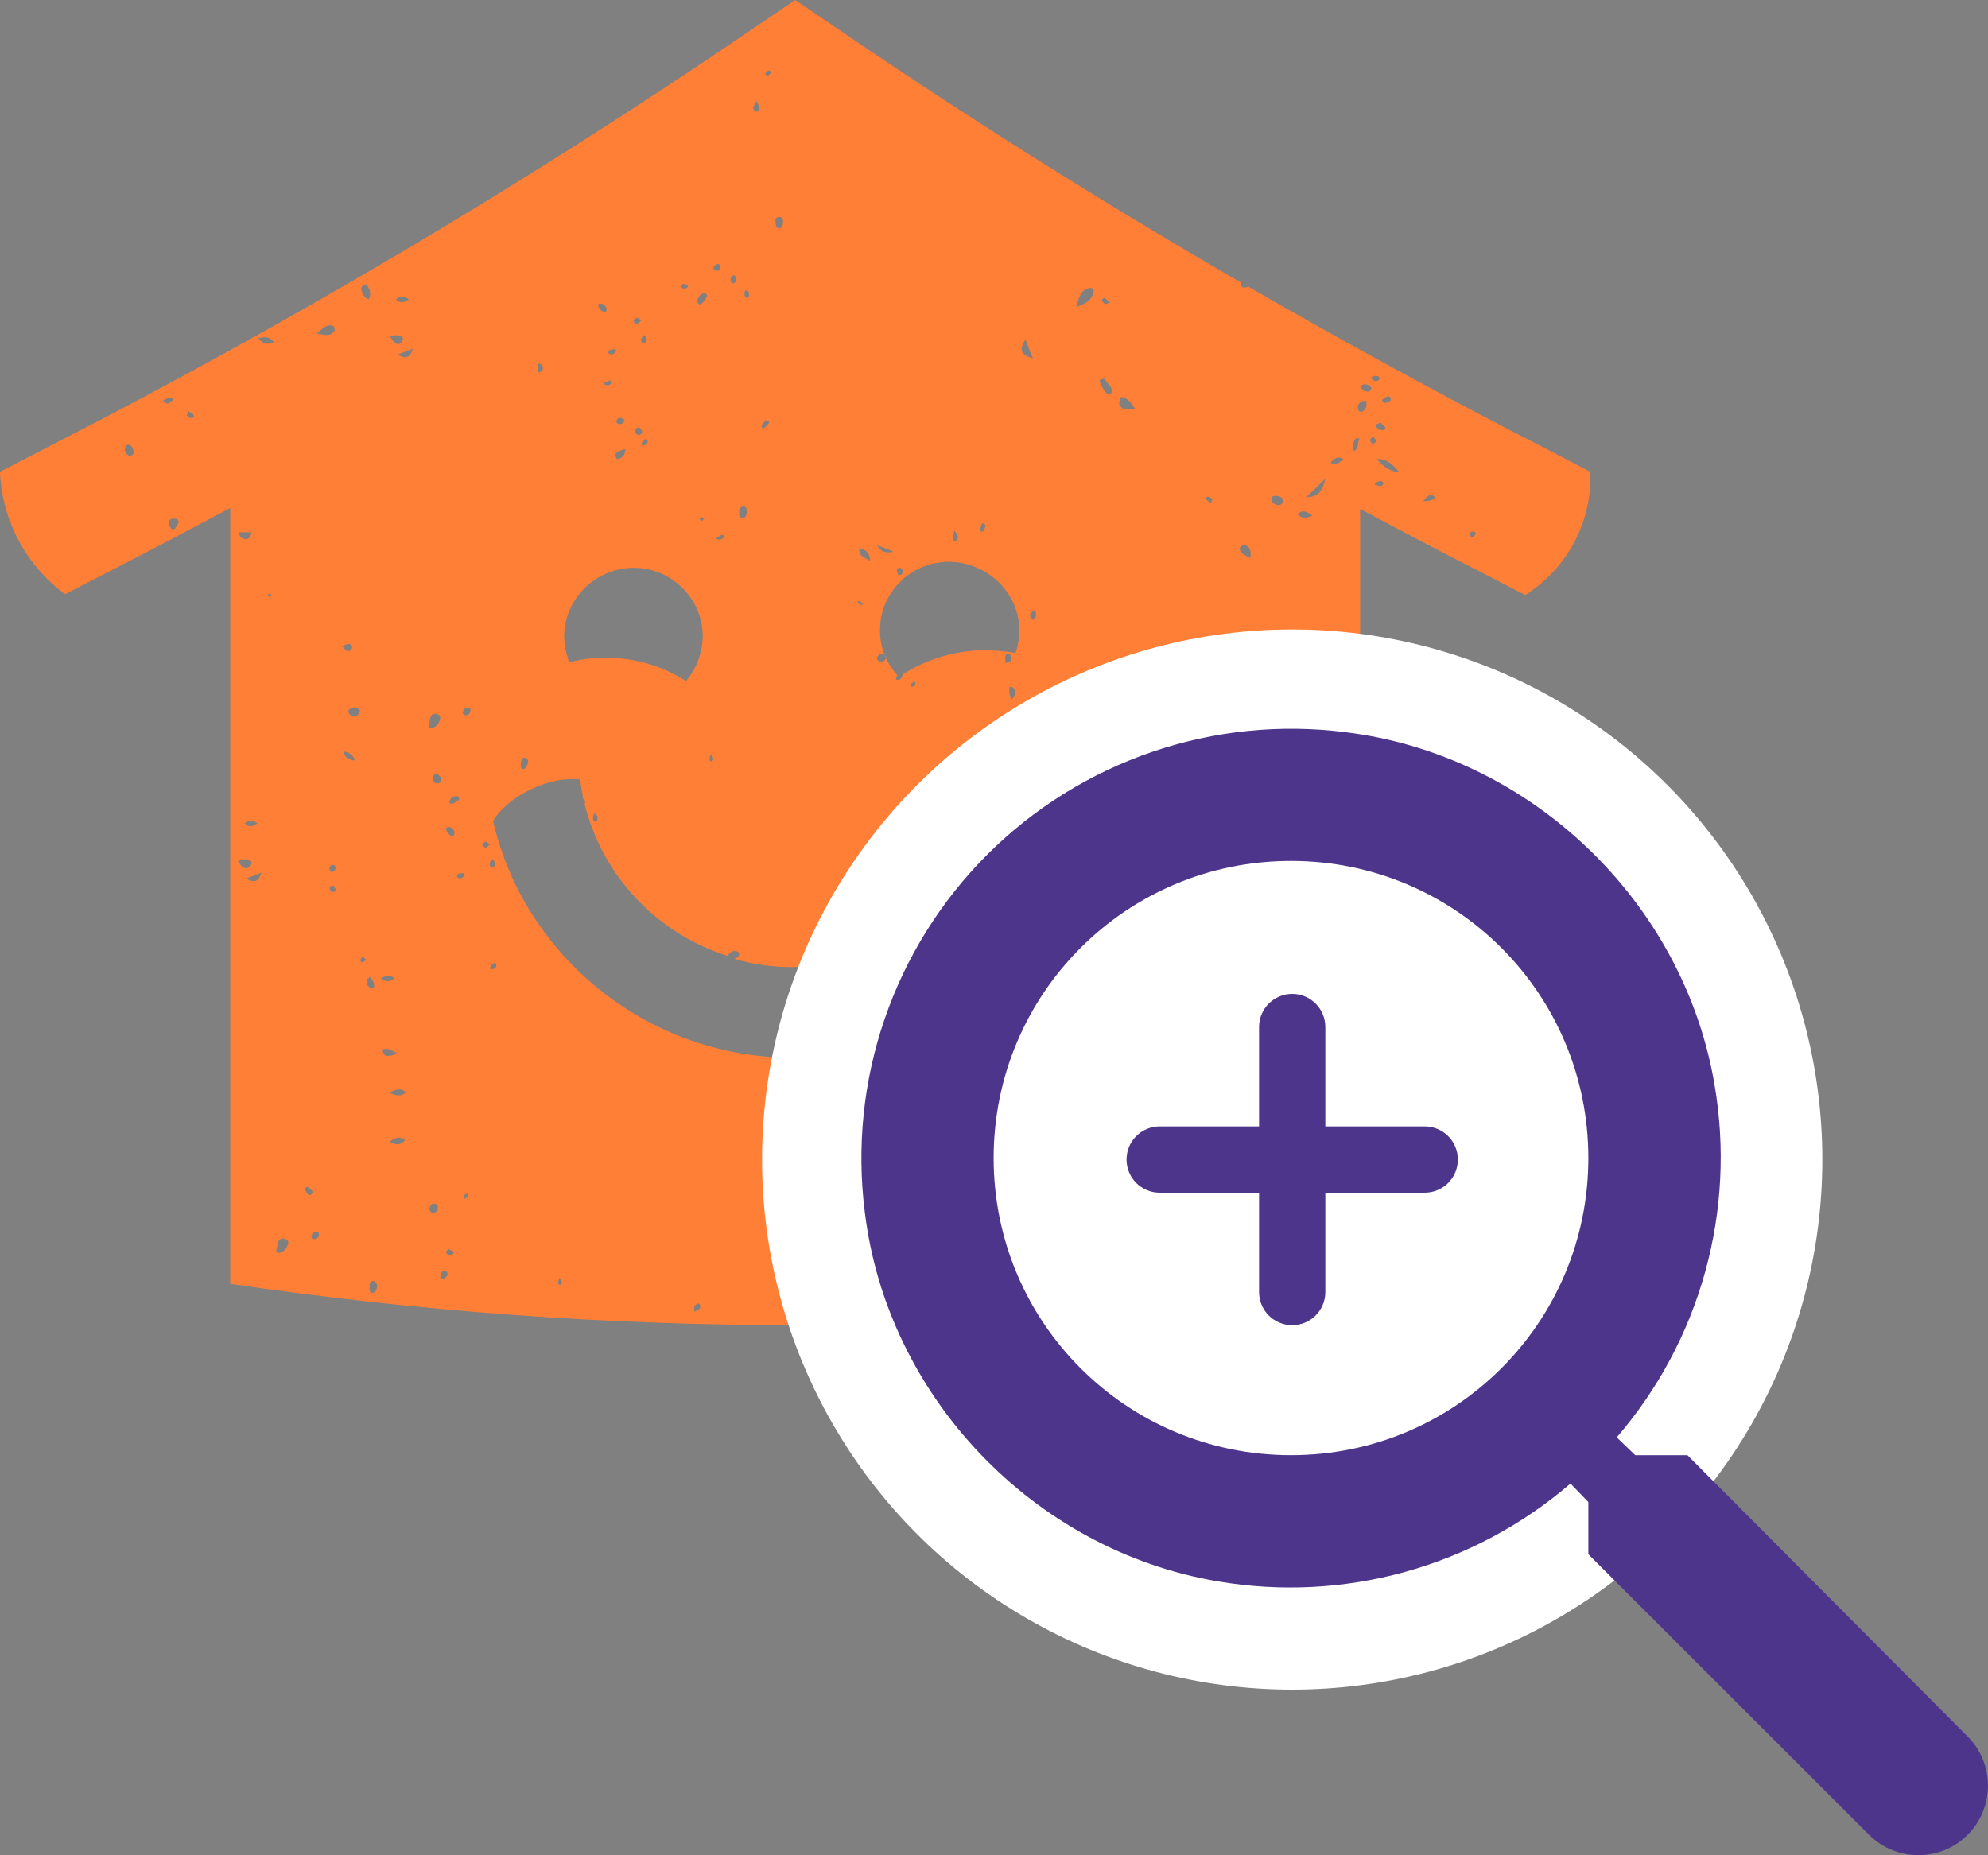
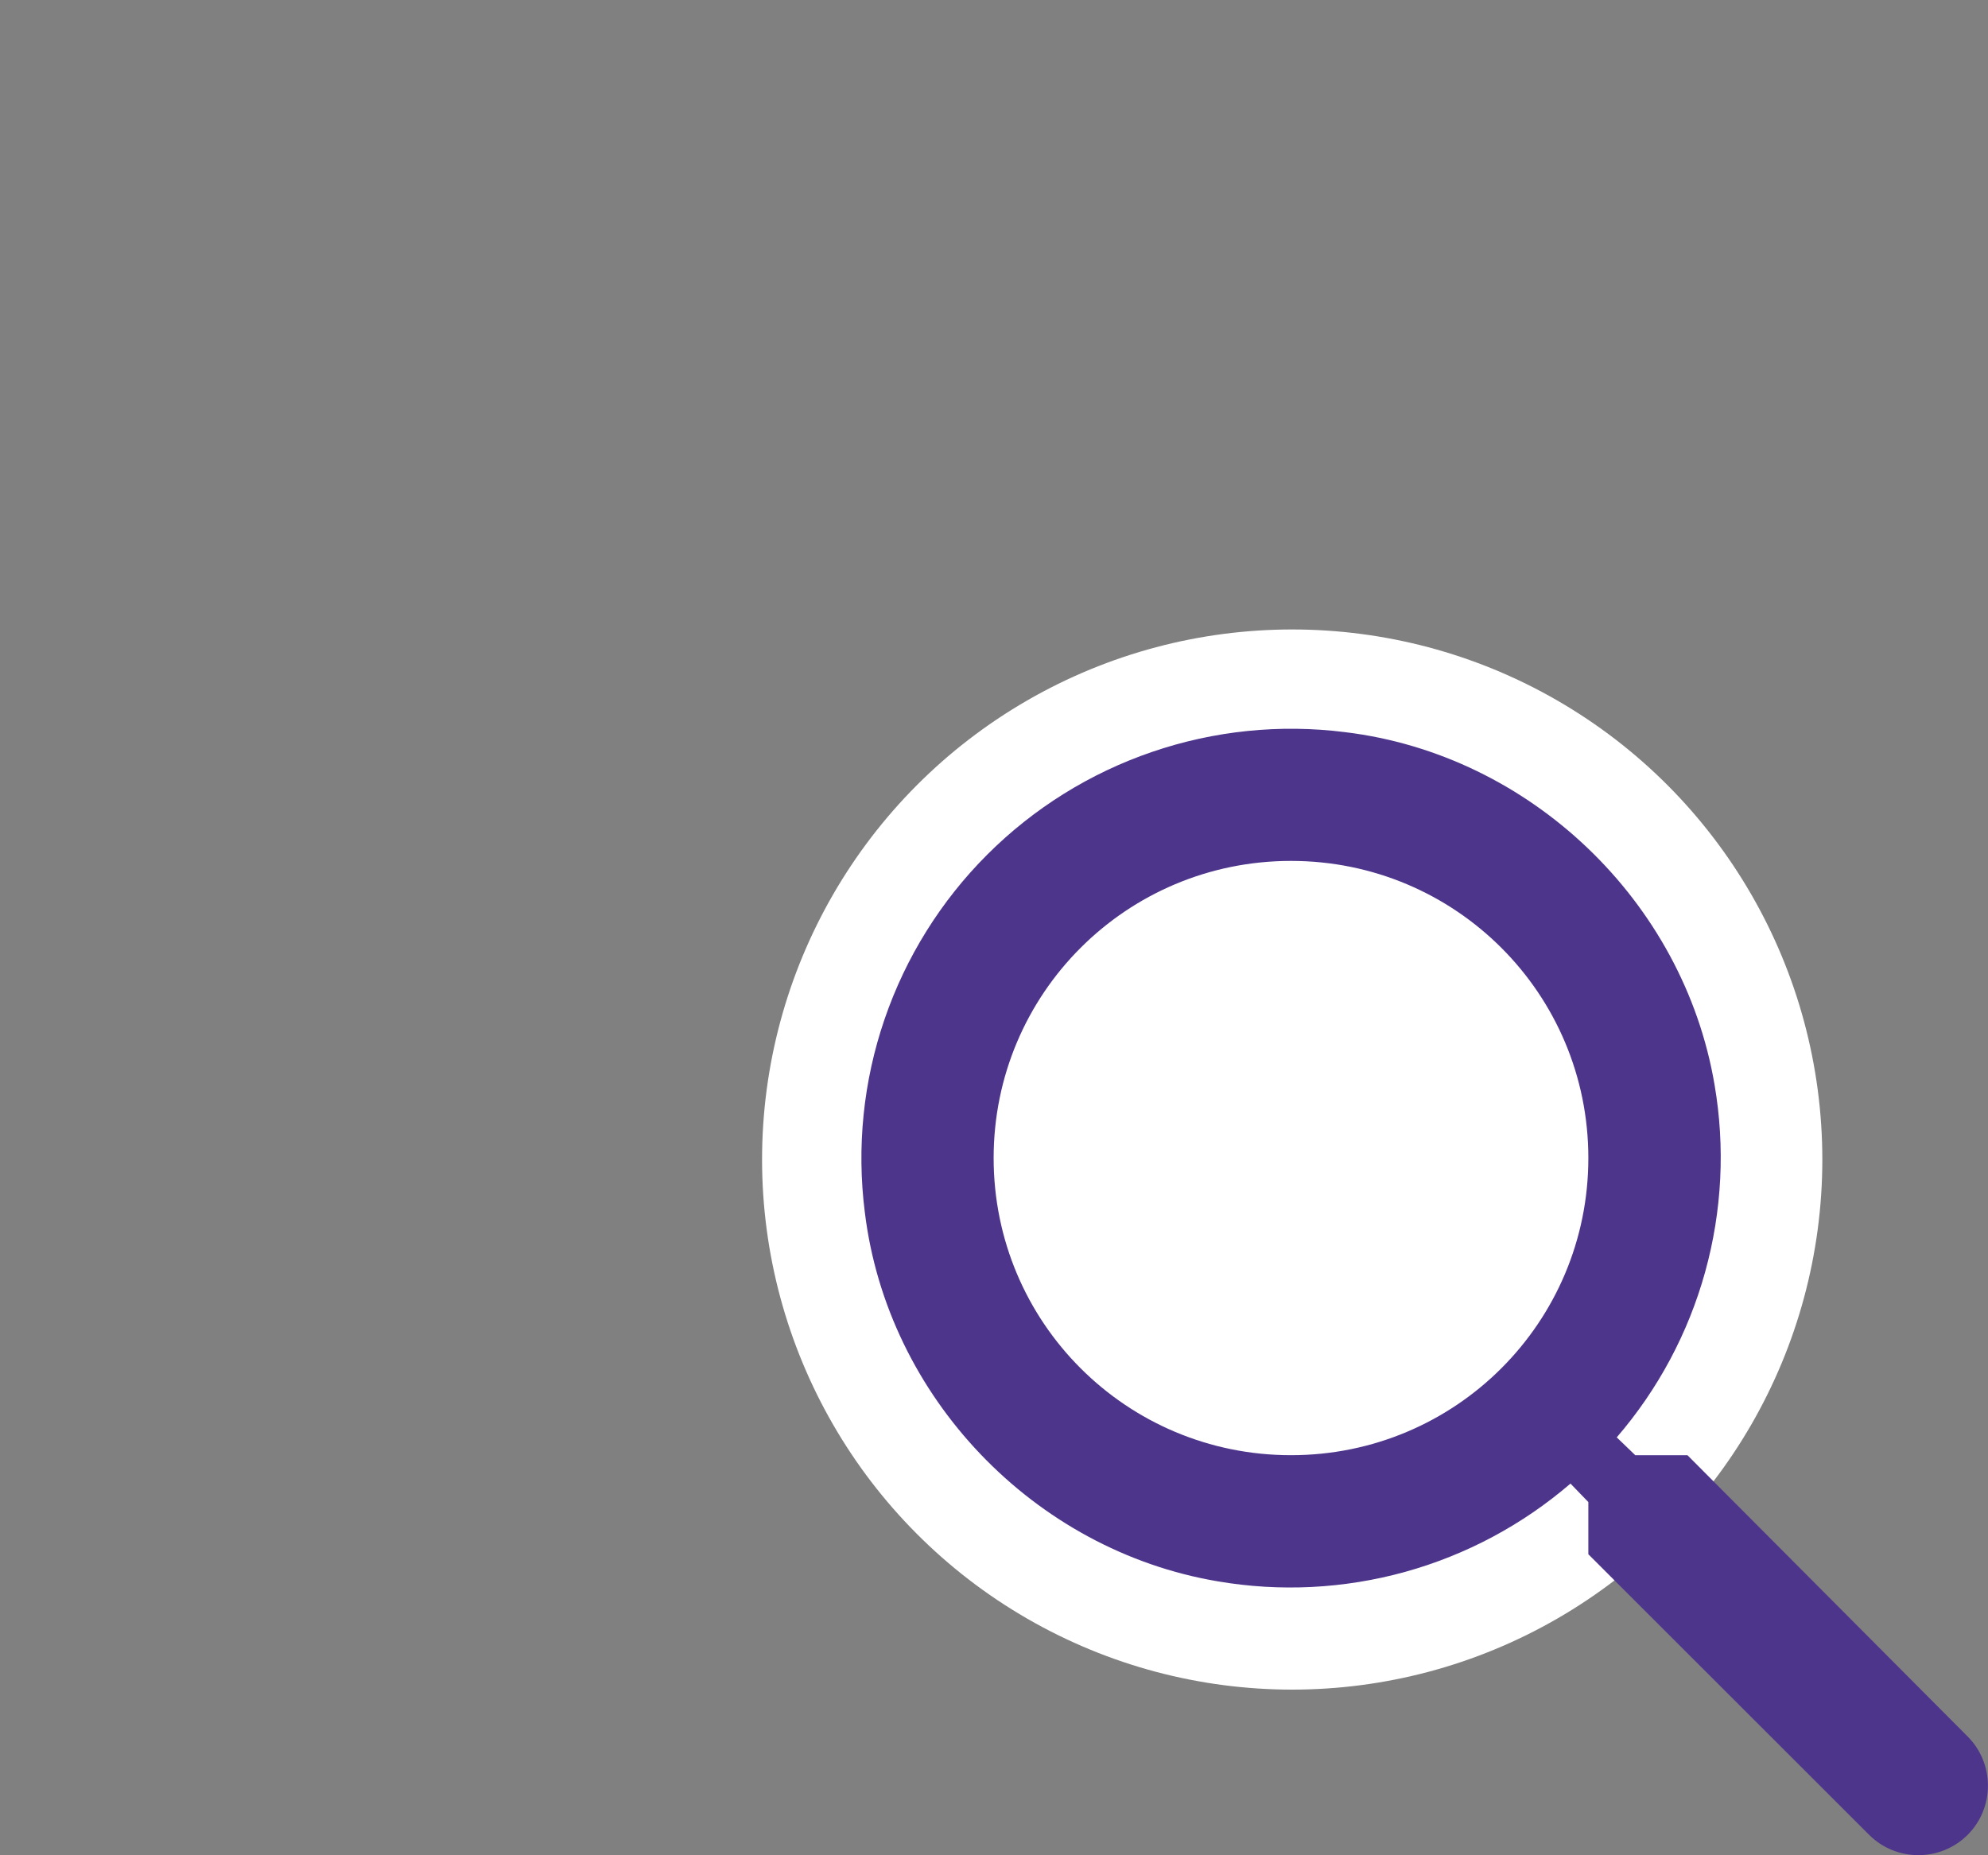
<svg xmlns="http://www.w3.org/2000/svg" width="60" height="56" viewBox="0 0 60 56" fill="none">
  <rect x="0" y="0" width="60" height="56" fill="#808080" stroke="none" />
-   <path d="M46.766 13.601C43.692 12.027 40.659 10.376 37.668 8.649C37.623 8.672 37.578 8.695 37.508 8.672C37.486 8.672 37.44 8.581 37.44 8.558C37.44 8.558 37.44 8.535 37.463 8.535C33.284 6.117 29.197 3.545 25.211 0.822L24 0L22.788 0.822C15.883 5.535 8.684 9.804 1.235 13.602L0 14.24L0 14.262C0.033 14.982 0.227 15.686 0.567 16.322C0.907 16.957 1.385 17.509 1.965 17.937L3.2 17.297C4.457 16.659 5.691 15.997 6.949 15.335L6.949 38.751C18.263 40.416 29.76 40.416 41.075 38.751V22.228C40.983 22.205 40.96 22.091 40.937 22C40.914 21.908 40.983 21.863 41.051 21.886V21.498C40.983 21.52 40.914 21.52 40.8 21.452C40.873 21.389 40.959 21.343 41.051 21.315V15.36C42.294 16.028 43.543 16.682 44.8 17.322L46.035 17.962C47.246 17.185 48 15.862 48 14.424V14.242L46.766 13.602V13.601ZM3.863 13.738C3.795 13.693 3.749 13.624 3.772 13.51C3.795 13.442 3.863 13.396 3.932 13.442C4 13.487 4.022 13.579 4.046 13.647C4 13.761 3.932 13.784 3.863 13.738ZM4.914 12.095C5.006 12.05 5.051 12.004 5.12 12.004C5.165 12.004 5.234 12.027 5.211 12.073C5.188 12.118 5.12 12.163 5.051 12.187C5.028 12.187 4.983 12.141 4.914 12.095ZM5.257 15.975C5.165 15.998 5.12 15.906 5.097 15.815C5.074 15.701 5.143 15.655 5.257 15.655C5.326 15.655 5.395 15.678 5.395 15.77C5.349 15.838 5.303 15.952 5.257 15.975ZM5.783 12.62C5.737 12.62 5.691 12.597 5.646 12.552C5.623 12.529 5.669 12.483 5.691 12.415C5.76 12.46 5.806 12.46 5.828 12.506C5.874 12.575 5.851 12.62 5.783 12.62ZM40.549 13.852C40.412 13.967 40.321 14.081 40.16 13.967C40.275 13.83 40.366 13.761 40.549 13.852ZM39.612 15.564C39.405 15.655 39.291 15.655 39.154 15.518C39.314 15.382 39.428 15.428 39.612 15.564ZM39.635 22.57C39.586 22.622 39.533 22.667 39.474 22.707C39.452 22.661 39.428 22.616 39.428 22.593C39.452 22.502 39.498 22.433 39.589 22.433C39.612 22.456 39.658 22.547 39.635 22.57ZM39.679 33C39.634 33.022 39.611 33.068 39.565 33.068C39.542 33.068 39.496 33.045 39.474 33.045C39.514 33.028 39.553 33.005 39.588 32.977C39.634 32.977 39.657 33 39.679 33ZM36.479 14.994C36.502 15.016 36.548 15.016 36.593 15.062C36.593 15.085 36.571 15.131 36.548 15.176C36.502 15.153 36.457 15.13 36.434 15.108C36.365 15.039 36.388 14.994 36.479 14.994ZM33.325 8.992C33.371 9.014 33.416 9.06 33.508 9.129C33.416 9.151 33.37 9.197 33.348 9.174C33.302 9.151 33.279 9.106 33.256 9.06C33.234 9.06 33.302 8.992 33.325 8.992ZM32.867 8.695C32.937 8.672 33.028 8.718 33.005 8.809C32.959 9.06 32.754 9.174 32.479 9.265C32.571 8.992 32.593 8.763 32.867 8.695ZM32.136 15.382C32.114 15.382 32.114 15.382 32.136 15.382ZM31.245 18.44C31.267 18.44 31.267 18.53 31.267 18.576C31.244 18.668 31.222 18.736 31.13 18.691C31.102 18.651 31.086 18.603 31.085 18.554C31.13 18.485 31.175 18.417 31.245 18.44ZM31.291 22.547C31.291 22.616 31.222 22.661 31.153 22.661C31.085 22.661 31.016 22.639 30.993 22.547C31.039 22.525 31.107 22.479 31.153 22.457C31.222 22.433 31.291 22.457 31.291 22.547ZM30.948 10.247C31.039 10.475 31.085 10.612 31.176 10.817C30.811 10.703 30.742 10.589 30.948 10.247ZM29.644 15.792C29.736 15.815 29.759 15.861 29.736 15.906C29.713 15.952 29.713 16.02 29.668 16.043C29.622 16.066 29.576 16.02 29.576 15.975C29.599 15.906 29.622 15.861 29.644 15.792ZM28.799 16.02C28.867 16.066 28.89 16.157 28.913 16.203C28.89 16.34 28.822 16.34 28.753 16.317L28.799 16.02ZM30.765 18.987C30.765 19.216 30.742 19.421 30.674 19.627L30.651 19.717L30.56 19.695C30.257 19.649 29.951 19.626 29.644 19.626C28.793 19.648 27.963 19.9 27.244 20.356C27.221 20.448 27.199 20.539 27.039 20.516C27.039 20.471 27.062 20.425 27.084 20.379L27.062 20.357C26.741 19.999 26.562 19.537 26.559 19.056C26.537 17.915 27.45 16.979 28.616 16.956C29.782 16.956 30.742 17.869 30.765 18.987ZM30.559 20.745C30.651 20.79 30.697 20.95 30.537 21.11C30.491 21.018 30.467 20.973 30.467 20.927C30.467 20.836 30.422 20.677 30.559 20.744V20.745ZM30.353 20.015C30.353 19.969 30.33 19.9 30.33 19.855C30.353 19.809 30.353 19.695 30.444 19.74C30.514 19.763 30.537 19.832 30.514 19.946C30.467 19.969 30.422 19.992 30.353 20.015ZM27.633 20.676C27.611 20.699 27.543 20.722 27.519 20.745C27.519 20.722 27.496 20.676 27.496 20.63L27.633 20.562C27.619 20.599 27.619 20.64 27.633 20.676ZM27.176 17.139C27.197 17.15 27.215 17.166 27.227 17.186C27.239 17.207 27.245 17.23 27.244 17.253C27.244 17.321 27.199 17.39 27.107 17.344C27.084 17.321 27.084 17.253 27.062 17.207C27.084 17.162 27.13 17.116 27.176 17.139ZM26.97 16.659C26.788 16.682 26.605 16.705 26.468 16.454C26.696 16.545 26.833 16.59 26.97 16.659ZM26.628 19.74C26.674 19.74 26.742 19.809 26.742 19.832C26.742 19.9 26.696 19.969 26.605 19.969C26.537 19.969 26.468 19.946 26.468 19.855C26.491 19.763 26.559 19.74 26.628 19.74ZM25.942 16.545C26.147 16.591 26.262 16.705 26.262 16.933C26.102 16.819 25.896 16.797 25.942 16.545ZM25.942 18.143C25.988 18.166 26.011 18.211 26.056 18.234C26.033 18.234 26.011 18.28 25.988 18.257C25.945 18.234 25.906 18.203 25.874 18.166C25.896 18.166 25.919 18.12 25.942 18.143ZM23.52 6.55C23.611 6.55 23.634 6.618 23.634 6.687C23.634 6.777 23.611 6.892 23.52 6.892C23.429 6.892 23.406 6.778 23.406 6.687C23.383 6.595 23.452 6.55 23.52 6.55ZM23.109 2.19C23.131 2.145 23.177 2.145 23.223 2.122L23.292 2.191C23.246 2.214 23.223 2.259 23.177 2.282C23.131 2.282 23.085 2.259 23.108 2.191L23.109 2.19ZM22.994 12.826C23.017 12.78 23.085 12.734 23.108 12.689C23.201 12.689 23.223 12.734 23.201 12.779C23.154 12.826 23.108 12.894 23.063 12.917C23.017 12.94 22.971 12.894 22.994 12.826ZM22.834 3.036C22.857 3.149 22.994 3.241 22.88 3.355C22.867 3.366 22.851 3.372 22.835 3.372C22.818 3.372 22.802 3.366 22.789 3.355C22.652 3.241 22.812 3.15 22.834 3.036ZM22.514 8.763C22.606 8.763 22.606 8.855 22.606 8.923C22.606 8.946 22.583 8.992 22.56 8.992C22.469 8.992 22.469 8.9 22.469 8.832C22.469 8.832 22.491 8.763 22.514 8.763ZM22.308 15.473C22.308 15.382 22.331 15.29 22.446 15.29C22.537 15.29 22.537 15.382 22.537 15.45C22.537 15.541 22.515 15.633 22.399 15.633C22.309 15.633 22.309 15.541 22.309 15.473H22.308ZM22.058 8.398C22.058 8.353 22.103 8.33 22.126 8.307C22.24 8.33 22.24 8.398 22.216 8.467C22.216 8.512 22.148 8.558 22.126 8.558C22.057 8.535 22.034 8.467 22.057 8.398H22.058ZM21.875 16.203C21.783 16.272 21.715 16.34 21.578 16.226C21.692 16.272 21.76 16.043 21.875 16.203ZM21.555 8.033C21.578 8.01 21.623 7.965 21.669 7.965C21.738 7.987 21.76 8.033 21.738 8.147C21.715 8.147 21.669 8.193 21.623 8.17C21.532 8.17 21.508 8.102 21.555 8.033ZM21.416 22.89C21.416 22.844 21.439 22.821 21.462 22.753C21.484 22.821 21.53 22.867 21.53 22.913C21.53 22.935 21.507 22.981 21.462 22.981C21.416 22.981 21.416 22.935 21.416 22.89ZM21.279 8.832C21.304 8.861 21.326 8.891 21.347 8.923C21.308 9.02 21.245 9.106 21.165 9.174C21.096 9.22 21.028 9.129 21.051 9.06C21.074 8.946 21.141 8.877 21.279 8.832ZM21.256 15.655L21.188 15.724C21.165 15.701 21.119 15.701 21.119 15.678C21.119 15.655 21.142 15.633 21.165 15.61C21.188 15.61 21.21 15.633 21.256 15.655ZM20.685 8.581C20.73 8.604 20.799 8.626 20.753 8.672C20.72 8.697 20.681 8.713 20.639 8.718C20.616 8.718 20.547 8.649 20.547 8.649C20.547 8.581 20.616 8.558 20.684 8.581H20.685ZM19.542 13.373C19.519 13.396 19.473 13.442 19.428 13.442C19.336 13.465 19.359 13.373 19.382 13.351C19.405 13.305 19.451 13.259 19.473 13.259C19.542 13.236 19.565 13.305 19.542 13.373ZM19.245 13.123C19.199 13.099 19.154 13.053 19.154 13.008C19.154 12.94 19.222 12.894 19.314 12.917C19.336 12.94 19.382 12.985 19.382 13.031C19.382 13.099 19.314 13.145 19.245 13.122V13.123ZM19.519 10.247C19.519 10.292 19.473 10.361 19.451 10.361C19.359 10.361 19.336 10.292 19.359 10.224C19.359 10.178 19.405 10.155 19.451 10.11C19.496 10.178 19.519 10.224 19.519 10.247ZM19.245 9.585C19.291 9.631 19.336 9.653 19.359 9.676C19.314 9.699 19.291 9.745 19.245 9.768C19.177 9.79 19.108 9.722 19.131 9.653C19.131 9.631 19.2 9.608 19.245 9.585ZM18.742 12.62C18.788 12.62 18.833 12.666 18.856 12.689C18.81 12.779 18.765 12.803 18.673 12.803C18.651 12.803 18.605 12.757 18.605 12.734C18.605 12.643 18.673 12.597 18.742 12.62ZM18.879 13.556C18.856 13.67 18.856 13.716 18.81 13.761C18.742 13.83 18.605 13.921 18.582 13.784C18.536 13.647 18.696 13.601 18.879 13.556ZM18.514 10.543C18.604 10.521 18.604 10.589 18.582 10.612C18.559 10.658 18.514 10.68 18.468 10.703C18.427 10.694 18.389 10.679 18.354 10.658C18.377 10.543 18.468 10.543 18.514 10.543ZM18.445 11.57C18.399 11.639 18.331 11.639 18.262 11.616C18.239 11.616 18.239 11.548 18.239 11.548C18.308 11.525 18.354 11.502 18.422 11.479C18.422 11.502 18.445 11.548 18.445 11.57ZM18.17 9.174C18.261 9.197 18.308 9.265 18.308 9.357C18.308 9.402 18.261 9.448 18.193 9.402C18.124 9.357 18.056 9.312 18.056 9.174C18.079 9.174 18.125 9.151 18.17 9.174ZM19.084 17.139C20.228 17.116 21.187 18.029 21.21 19.169C21.21 19.649 21.05 20.129 20.753 20.494L20.707 20.562L20.639 20.516C19.899 20.06 19.04 19.83 18.17 19.855C17.873 19.855 17.554 19.9 17.256 19.969L17.165 19.991L17.142 19.877C17.071 19.671 17.033 19.456 17.028 19.238C17.005 18.12 17.942 17.163 19.084 17.139ZM18.033 24.739C18.033 24.761 18.01 24.807 17.987 24.807C17.897 24.807 17.897 24.715 17.897 24.647C17.919 24.624 17.919 24.556 17.942 24.556C18.033 24.578 18.033 24.671 18.033 24.739ZM16.251 10.977C16.319 10.977 16.388 11.023 16.388 11.114C16.387 11.133 16.382 11.152 16.373 11.168C16.364 11.185 16.352 11.2 16.336 11.21C16.321 11.222 16.303 11.229 16.284 11.232C16.265 11.235 16.246 11.234 16.228 11.228L16.251 10.977ZM15.724 23.004C15.724 22.935 15.77 22.867 15.839 22.867C15.93 22.89 15.954 22.958 15.93 23.027C15.908 23.118 15.861 23.232 15.77 23.209C15.702 23.209 15.724 23.072 15.724 23.004ZM13.576 24.168C13.599 24.077 13.691 24.031 13.782 24.031C13.828 24.031 13.873 24.054 13.851 24.145C13.805 24.168 13.736 24.236 13.645 24.259C13.576 24.282 13.554 24.213 13.576 24.168ZM12.342 9.038C12.205 9.128 12.091 9.174 11.954 9.038C12.068 8.923 12.204 8.923 12.342 9.038ZM12.159 10.201C12.182 10.224 12.136 10.338 12.091 10.361C11.931 10.452 11.862 10.292 11.771 10.155C11.908 10.133 12.045 10.065 12.159 10.201ZM11.062 8.581C11.154 8.718 11.222 8.855 11.131 9.037C10.97 8.992 10.947 8.855 10.901 8.741C10.901 8.672 10.924 8.604 11.062 8.581ZM10.148 26.199C10.102 26.267 10.079 26.336 9.987 26.313C9.964 26.313 9.942 26.244 9.942 26.222C9.942 26.153 10.01 26.085 10.079 26.108C10.102 26.108 10.124 26.177 10.148 26.199ZM7.589 16.066C7.566 16.203 7.521 16.272 7.407 16.272C7.292 16.272 7.201 16.18 7.224 16.066H7.589ZM7.773 24.852C7.635 24.944 7.521 24.989 7.384 24.852C7.498 24.738 7.612 24.738 7.773 24.852ZM7.178 25.993C7.338 25.948 7.475 25.879 7.589 26.016C7.612 26.039 7.566 26.153 7.521 26.176C7.338 26.267 7.292 26.13 7.178 25.993ZM7.429 26.518C7.612 26.45 7.75 26.404 7.887 26.336C7.819 26.586 7.703 26.678 7.429 26.518ZM8.138 18.028C8.115 18.006 8.093 17.96 8.07 17.938H8.207L8.138 18.028ZM7.796 10.201C7.978 10.178 8.116 10.133 8.276 10.338C8.046 10.384 7.91 10.384 7.796 10.201ZM8.687 37.565C8.641 37.702 8.55 37.792 8.435 37.815C8.298 37.839 8.344 37.702 8.366 37.633C8.389 37.519 8.389 37.383 8.55 37.383C8.664 37.404 8.733 37.45 8.687 37.565ZM9.303 36.058C9.258 36.012 9.213 35.944 9.213 35.898C9.213 35.829 9.281 35.807 9.326 35.852L9.441 35.966C9.396 36.103 9.35 36.08 9.303 36.058ZM9.624 37.269C9.624 37.337 9.578 37.404 9.487 37.404C9.419 37.404 9.396 37.358 9.396 37.313C9.419 37.245 9.464 37.176 9.533 37.176C9.624 37.153 9.624 37.221 9.624 37.267V37.269ZM9.556 10.064C9.738 9.927 9.852 9.768 10.058 9.836C10.081 9.836 10.104 9.95 10.104 9.973C9.967 10.178 9.807 10.11 9.556 10.064ZM10.035 26.929C9.989 26.906 9.966 26.861 9.944 26.815C9.944 26.769 9.967 26.724 10.081 26.746L10.149 26.884C10.114 26.905 10.075 26.921 10.035 26.929ZM10.493 19.444C10.561 19.421 10.63 19.467 10.63 19.558C10.607 19.626 10.538 19.672 10.47 19.649C10.424 19.626 10.378 19.558 10.333 19.512C10.378 19.489 10.447 19.444 10.493 19.444ZM10.378 22.684C10.561 22.707 10.652 22.798 10.721 22.958C10.515 22.935 10.401 22.867 10.378 22.684ZM10.858 21.498C10.812 21.588 10.744 21.635 10.652 21.612C10.562 21.589 10.515 21.543 10.515 21.452C10.561 21.361 10.652 21.361 10.721 21.383C10.789 21.383 10.881 21.383 10.858 21.498ZM10.926 29.051C10.926 29.051 10.858 29.006 10.881 28.983C10.881 28.937 10.926 28.892 10.95 28.869L11.064 28.983L10.926 29.051ZM11.064 29.576C11.064 29.554 11.133 29.531 11.178 29.486C11.224 29.576 11.293 29.645 11.293 29.736C11.315 29.85 11.224 29.827 11.156 29.805C11.087 29.759 11.064 29.668 11.064 29.576ZM11.384 38.843C11.361 38.934 11.315 39.047 11.224 39.025C11.133 39.002 11.156 38.889 11.156 38.797C11.156 38.728 11.201 38.66 11.27 38.66C11.305 38.675 11.335 38.7 11.356 38.733C11.376 38.766 11.386 38.804 11.384 38.843ZM11.91 29.531C11.773 29.622 11.658 29.668 11.499 29.531C11.658 29.44 11.773 29.417 11.91 29.531ZM11.544 31.676C11.681 31.63 11.794 31.676 12.001 31.813C11.75 31.859 11.59 31.973 11.544 31.676ZM11.749 34.46C11.933 34.346 12.047 34.278 12.23 34.414C12.093 34.574 11.956 34.574 11.749 34.46ZM11.749 32.977C11.956 32.886 12.093 32.817 12.252 32.977C12.115 33.091 11.956 33.091 11.749 32.977ZM12.001 10.703C12.184 10.635 12.321 10.589 12.458 10.521C12.389 10.771 12.275 10.863 12.001 10.703ZM12.962 21.794C12.984 21.68 12.984 21.544 13.144 21.544C13.258 21.566 13.304 21.612 13.281 21.726C13.235 21.863 13.144 21.954 13.03 21.976C12.893 22 12.938 21.863 12.961 21.794H12.962ZM13.075 36.605C12.984 36.605 12.961 36.537 12.961 36.468C12.984 36.4 13.007 36.331 13.098 36.331C13.189 36.331 13.235 36.4 13.212 36.468C13.212 36.537 13.167 36.605 13.075 36.605ZM13.189 23.643C13.075 23.643 13.075 23.552 13.075 23.46C13.075 23.392 13.098 23.369 13.212 23.369C13.235 23.392 13.304 23.438 13.326 23.506C13.326 23.597 13.258 23.666 13.189 23.643ZM13.51 38.477C13.487 38.523 13.418 38.614 13.372 38.614C13.281 38.614 13.281 38.545 13.304 38.477C13.326 38.408 13.349 38.34 13.464 38.364C13.487 38.408 13.533 38.453 13.51 38.477ZM13.556 37.883C13.51 37.883 13.463 37.816 13.463 37.792C13.463 37.77 13.51 37.724 13.533 37.702C13.624 37.746 13.715 37.77 13.693 37.792C13.693 37.861 13.624 37.883 13.556 37.883ZM13.601 25.217C13.533 25.172 13.463 25.127 13.463 24.989C13.487 24.989 13.556 24.944 13.578 24.966C13.67 24.989 13.715 25.058 13.715 25.149C13.715 25.218 13.67 25.263 13.601 25.218V25.217ZM13.898 26.518C13.858 26.509 13.819 26.494 13.784 26.473C13.807 26.359 13.875 26.359 13.944 26.359C14.035 26.336 14.035 26.404 14.012 26.427C13.989 26.473 13.944 26.496 13.898 26.518ZM14.126 36.126C14.104 36.149 14.036 36.172 14.012 36.195C14.012 36.172 13.967 36.126 13.989 36.103C14.012 36.058 14.081 36.035 14.126 36.012C14.126 36.058 14.149 36.103 14.126 36.126ZM14.195 21.452C14.195 21.52 14.149 21.589 14.058 21.589C13.989 21.589 13.967 21.543 13.967 21.498C13.989 21.429 14.035 21.361 14.104 21.361C14.194 21.361 14.219 21.406 14.194 21.452H14.195ZM14.561 25.469C14.561 25.446 14.63 25.423 14.675 25.4C14.721 25.446 14.767 25.469 14.789 25.491C14.744 25.514 14.721 25.56 14.675 25.583C14.607 25.583 14.538 25.537 14.561 25.469ZM14.789 26.039C14.789 25.993 14.835 25.971 14.881 25.925C14.904 25.993 14.949 26.039 14.949 26.062C14.949 26.108 14.904 26.176 14.881 26.176C14.789 26.199 14.767 26.108 14.789 26.039ZM14.972 29.189C14.949 29.211 14.904 29.257 14.858 29.257C14.767 29.28 14.789 29.188 14.812 29.166C14.835 29.12 14.881 29.074 14.904 29.074C14.972 29.051 14.994 29.098 14.972 29.189ZM16.915 38.773C16.847 38.797 16.847 38.751 16.847 38.706C16.847 38.66 16.87 38.636 16.893 38.569C16.916 38.636 16.961 38.682 16.961 38.728C16.984 38.728 16.938 38.773 16.916 38.773H16.915ZM21.121 39.504C21.075 39.526 21.03 39.55 20.961 39.596C20.961 39.55 20.938 39.481 20.961 39.435C20.984 39.389 21.03 39.344 21.075 39.344C21.144 39.367 21.144 39.435 21.121 39.505V39.504ZM24.802 39.435C24.755 39.413 24.687 39.389 24.732 39.322C24.779 39.254 24.846 39.23 24.916 39.276C24.961 39.298 24.961 39.344 24.984 39.389C24.916 39.481 24.846 39.481 24.802 39.435ZM29.624 38.728C29.578 38.706 29.532 38.636 29.555 38.614C29.578 38.523 29.646 38.545 29.715 38.569C29.741 38.602 29.756 38.641 29.762 38.682C29.715 38.752 29.669 38.752 29.624 38.728ZM31.384 38.499C31.361 38.477 31.43 38.386 31.453 38.386C31.567 38.408 31.681 38.408 31.727 38.592C31.567 38.636 31.453 38.636 31.384 38.499ZM31.795 37.792C31.773 37.883 31.681 37.929 31.59 37.907C31.544 37.907 31.499 37.839 31.499 37.816C31.521 37.702 31.613 37.702 31.613 37.702C31.773 37.702 31.795 37.746 31.795 37.792ZM31.635 36.446C31.658 36.446 31.727 36.491 31.727 36.536L31.636 36.446H31.635ZM32.413 36.468C32.39 36.514 32.367 36.56 32.321 36.582C32.299 36.605 32.253 36.56 32.207 36.537C32.253 36.491 32.276 36.423 32.299 36.4C32.413 36.354 32.413 36.423 32.413 36.468ZM24.139 31.927C19.658 32.018 15.841 28.937 14.881 24.784C14.881 24.784 15.156 24.236 16.024 23.825C16.87 23.415 17.509 23.529 17.509 23.529C17.532 23.734 17.579 23.939 17.601 24.122C17.67 24.145 17.67 24.213 17.647 24.259V24.282C17.918 25.357 18.463 26.344 19.227 27.147C19.992 27.951 20.951 28.544 22.012 28.869C21.99 28.869 21.967 28.846 21.967 28.846C22.058 28.709 22.149 28.686 22.217 28.709C22.309 28.732 22.332 28.8 22.287 28.869C22.241 28.915 22.195 28.937 22.149 28.937C22.771 29.124 23.42 29.209 24.07 29.188C27.43 29.12 30.172 26.541 30.447 23.301C30.447 23.301 31.132 23.186 31.978 23.574C32.824 23.962 33.099 24.464 33.099 24.464C32.321 28.641 28.618 31.859 24.138 31.927H24.139ZM33.395 11.867C33.305 11.767 33.236 11.651 33.19 11.525C33.167 11.456 33.258 11.434 33.327 11.434C33.418 11.548 33.532 11.662 33.578 11.799C33.601 11.821 33.464 11.959 33.395 11.867ZM33.785 12.209C33.761 12.141 33.83 11.981 33.83 11.981C34.058 12.004 34.15 12.187 34.264 12.346C34.081 12.323 33.877 12.438 33.785 12.209ZM33.99 35.122C34.104 35.327 34.264 35.373 34.287 35.556C34.058 35.533 33.99 35.419 33.99 35.122ZM34.287 36.468C34.266 36.469 34.245 36.465 34.225 36.457C34.206 36.45 34.188 36.438 34.173 36.423C34.158 36.408 34.146 36.39 34.138 36.37C34.13 36.351 34.126 36.33 34.127 36.308C34.127 36.286 34.195 36.263 34.218 36.263C34.31 36.286 34.378 36.309 34.378 36.377C34.378 36.4 34.309 36.468 34.287 36.468ZM34.676 37.382C34.584 37.382 34.515 37.313 34.515 37.2C34.515 37.154 34.606 37.107 34.63 37.085C34.744 37.107 34.79 37.154 34.79 37.221C34.79 37.313 34.767 37.404 34.676 37.382ZM35.064 38.386C35.018 38.431 34.973 38.477 34.904 38.523C34.881 38.477 34.858 38.431 34.858 38.408C34.881 38.318 34.927 38.248 35.018 38.248C35.041 38.272 35.087 38.364 35.064 38.386ZM36.527 38.044C36.39 38.044 36.39 37.907 36.367 37.816C36.344 37.724 36.413 37.678 36.481 37.702C36.573 37.724 36.641 37.816 36.687 37.952C36.641 37.975 36.573 38.044 36.527 38.044ZM36.253 37.267C36.39 37.176 36.481 37.062 36.71 37.154C36.573 37.291 36.481 37.404 36.253 37.267ZM36.983 20.653C36.961 20.699 36.938 20.744 36.893 20.767C36.869 20.79 36.823 20.744 36.778 20.722C36.824 20.676 36.847 20.608 36.869 20.585C36.983 20.539 36.983 20.608 36.983 20.653ZM37.418 16.545C37.418 16.5 37.532 16.431 37.578 16.455C37.738 16.5 37.761 16.637 37.738 16.842C37.555 16.751 37.418 16.705 37.418 16.545ZM37.921 36.56C37.921 36.583 37.806 36.605 37.784 36.583C37.624 36.446 37.738 36.309 37.784 36.149C37.945 36.263 37.967 36.423 37.921 36.559V36.56ZM38.378 15.04C38.401 14.948 38.492 14.97 38.561 14.97C38.653 14.994 38.744 15.04 38.722 15.13C38.722 15.199 38.63 15.267 38.561 15.245C38.469 15.222 38.355 15.176 38.378 15.039V15.04ZM38.584 19.307C38.699 19.512 38.858 19.557 38.881 19.74C38.653 19.718 38.56 19.626 38.584 19.307ZM38.858 20.653C38.837 20.654 38.816 20.65 38.796 20.642C38.776 20.634 38.758 20.623 38.743 20.608C38.728 20.593 38.717 20.575 38.709 20.555C38.701 20.535 38.697 20.514 38.698 20.493C38.698 20.471 38.768 20.448 38.79 20.448C38.881 20.471 38.95 20.494 38.95 20.562C38.95 20.585 38.881 20.653 38.858 20.653ZM39.087 21.406C39.087 21.361 39.178 21.316 39.201 21.292C39.315 21.315 39.361 21.361 39.361 21.429C39.361 21.498 39.338 21.566 39.247 21.566C39.226 21.567 39.205 21.563 39.185 21.555C39.166 21.547 39.148 21.536 39.133 21.521C39.118 21.506 39.106 21.488 39.098 21.468C39.09 21.448 39.087 21.427 39.087 21.406ZM39.384 35.693C39.315 35.487 39.201 35.373 39.269 35.213C39.292 35.19 39.384 35.168 39.406 35.19C39.544 35.327 39.544 35.464 39.384 35.693ZM39.429 35.008C39.406 34.78 39.453 34.62 39.704 34.574C39.59 34.688 39.59 34.894 39.429 35.008ZM39.955 31.95C39.932 31.995 39.887 32.018 39.841 32.041C39.818 31.995 39.773 31.973 39.773 31.927C39.773 31.904 39.841 31.858 39.864 31.858C39.887 31.858 39.978 31.836 39.955 31.95ZM39.406 15.016C39.636 14.811 39.773 14.674 40.001 14.446C39.91 14.811 39.818 14.994 39.406 15.016ZM40.092 35.373C40.024 35.396 40.001 35.327 40.024 35.282C40.047 35.236 40.092 35.213 40.138 35.168C40.161 35.236 40.206 35.282 40.206 35.304C40.184 35.304 40.138 35.35 40.092 35.373ZM40.413 34.392C40.39 34.437 40.367 34.506 40.298 34.46C40.229 34.392 40.184 34.323 40.229 34.232C40.252 34.209 40.298 34.186 40.344 34.163C40.481 34.209 40.459 34.3 40.413 34.392ZM40.229 28.322C40.206 28.298 40.276 28.184 40.276 28.207C40.413 28.23 40.504 28.298 40.55 28.413C40.436 28.435 40.322 28.435 40.229 28.321V28.322ZM40.55 27.773C40.504 27.751 40.504 27.705 40.481 27.683C40.504 27.591 40.573 27.545 40.641 27.568C40.664 27.568 40.71 27.659 40.687 27.682C40.664 27.728 40.618 27.796 40.55 27.773ZM40.755 26.381C40.481 26.313 40.481 26.153 40.481 25.857C40.641 26.039 40.801 26.107 40.755 26.381ZM41.738 12.05C41.784 12.004 41.852 11.981 41.898 11.958C41.945 11.958 41.99 12.004 41.967 12.095C41.922 12.118 41.852 12.164 41.806 12.164C41.716 12.141 41.692 12.073 41.738 12.05ZM41.807 12.894C41.829 12.94 41.784 12.985 41.715 12.985C41.624 12.985 41.533 12.94 41.533 12.825C41.533 12.803 41.601 12.78 41.669 12.757C41.715 12.826 41.784 12.848 41.807 12.894ZM41.532 11.342C41.578 11.342 41.647 11.388 41.647 11.411C41.624 11.479 41.555 11.525 41.487 11.501C41.441 11.501 41.418 11.434 41.373 11.388C41.441 11.365 41.486 11.342 41.532 11.342ZM40.87 13.624C40.801 13.464 40.824 13.35 40.915 13.236C40.915 13.213 40.961 13.236 41.029 13.236C40.961 13.373 41.03 13.51 40.87 13.624ZM41.075 12.438C41.053 12.438 40.984 12.392 40.984 12.346C40.961 12.186 41.053 12.096 41.235 12.096C41.259 12.255 41.235 12.392 41.075 12.438H41.075ZM41.327 11.821C41.213 11.821 41.075 11.799 41.075 11.639C41.213 11.548 41.304 11.616 41.396 11.707C41.396 11.707 41.35 11.821 41.327 11.821ZM41.35 13.282C41.35 13.259 41.396 13.213 41.441 13.168C41.487 13.236 41.532 13.282 41.532 13.328C41.532 13.35 41.464 13.373 41.442 13.418C41.396 13.373 41.35 13.328 41.35 13.282ZM41.578 14.652C41.532 14.652 41.464 14.628 41.51 14.582C41.555 14.537 41.624 14.537 41.692 14.514L41.761 14.583C41.715 14.697 41.647 14.674 41.578 14.651V14.652ZM41.555 13.852C41.898 13.852 42.036 14.035 42.241 14.263C41.944 14.218 41.76 14.102 41.555 13.852ZM42.95 15.13C43.087 14.97 43.178 14.857 43.315 15.016C43.224 15.108 43.133 15.13 42.95 15.13ZM44.527 16.135C44.504 16.18 44.459 16.203 44.413 16.225C44.39 16.18 44.343 16.157 44.343 16.112C44.343 16.089 44.413 16.043 44.436 16.043C44.459 16.043 44.573 16.043 44.527 16.135Z" fill="#FF7F37" />
  <circle cx="39" cy="35" r="16" fill="white" />
  <path d="M50.929 43.924H49.354L48.795 43.386C50.042 41.939 50.953 40.234 51.463 38.394C51.973 36.554 52.07 34.624 51.747 32.743C50.809 27.202 46.183 22.777 40.599 22.1C38.636 21.851 36.642 22.055 34.77 22.696C32.898 23.336 31.197 24.396 29.798 25.794C28.398 27.193 27.338 28.893 26.697 30.764C26.056 32.635 25.852 34.627 26.101 36.589C26.779 42.17 31.206 46.794 36.75 47.731C38.633 48.054 40.564 47.957 42.405 47.447C44.246 46.937 45.951 46.026 47.399 44.781L47.938 45.339V46.914L56.413 55.384C57.231 56.201 58.567 56.201 59.385 55.384C60.203 54.567 60.203 53.232 59.385 52.414L50.929 43.924ZM38.964 43.924C33.998 43.924 29.989 39.918 29.989 34.955C29.989 29.992 33.998 25.986 38.964 25.986C43.929 25.986 47.938 29.992 47.938 34.955C47.938 39.918 43.929 43.924 38.964 43.924Z" fill="#4E358C" />
-   <path fill-rule="evenodd" clip-rule="evenodd" d="M38 39C38 39.552 38.448 40 39 40C39.552 40 40 39.552 40 39V36H43C43.552 36 44 35.552 44 35C44 34.448 43.552 34 43 34H40V31C40 30.448 39.552 30 39 30C38.448 30 38 30.448 38 31L38 34H35C34.448 34 34 34.448 34 35C34 35.552 34.448 36 35 36H38L38 39Z" fill="#4E358C" />
</svg>